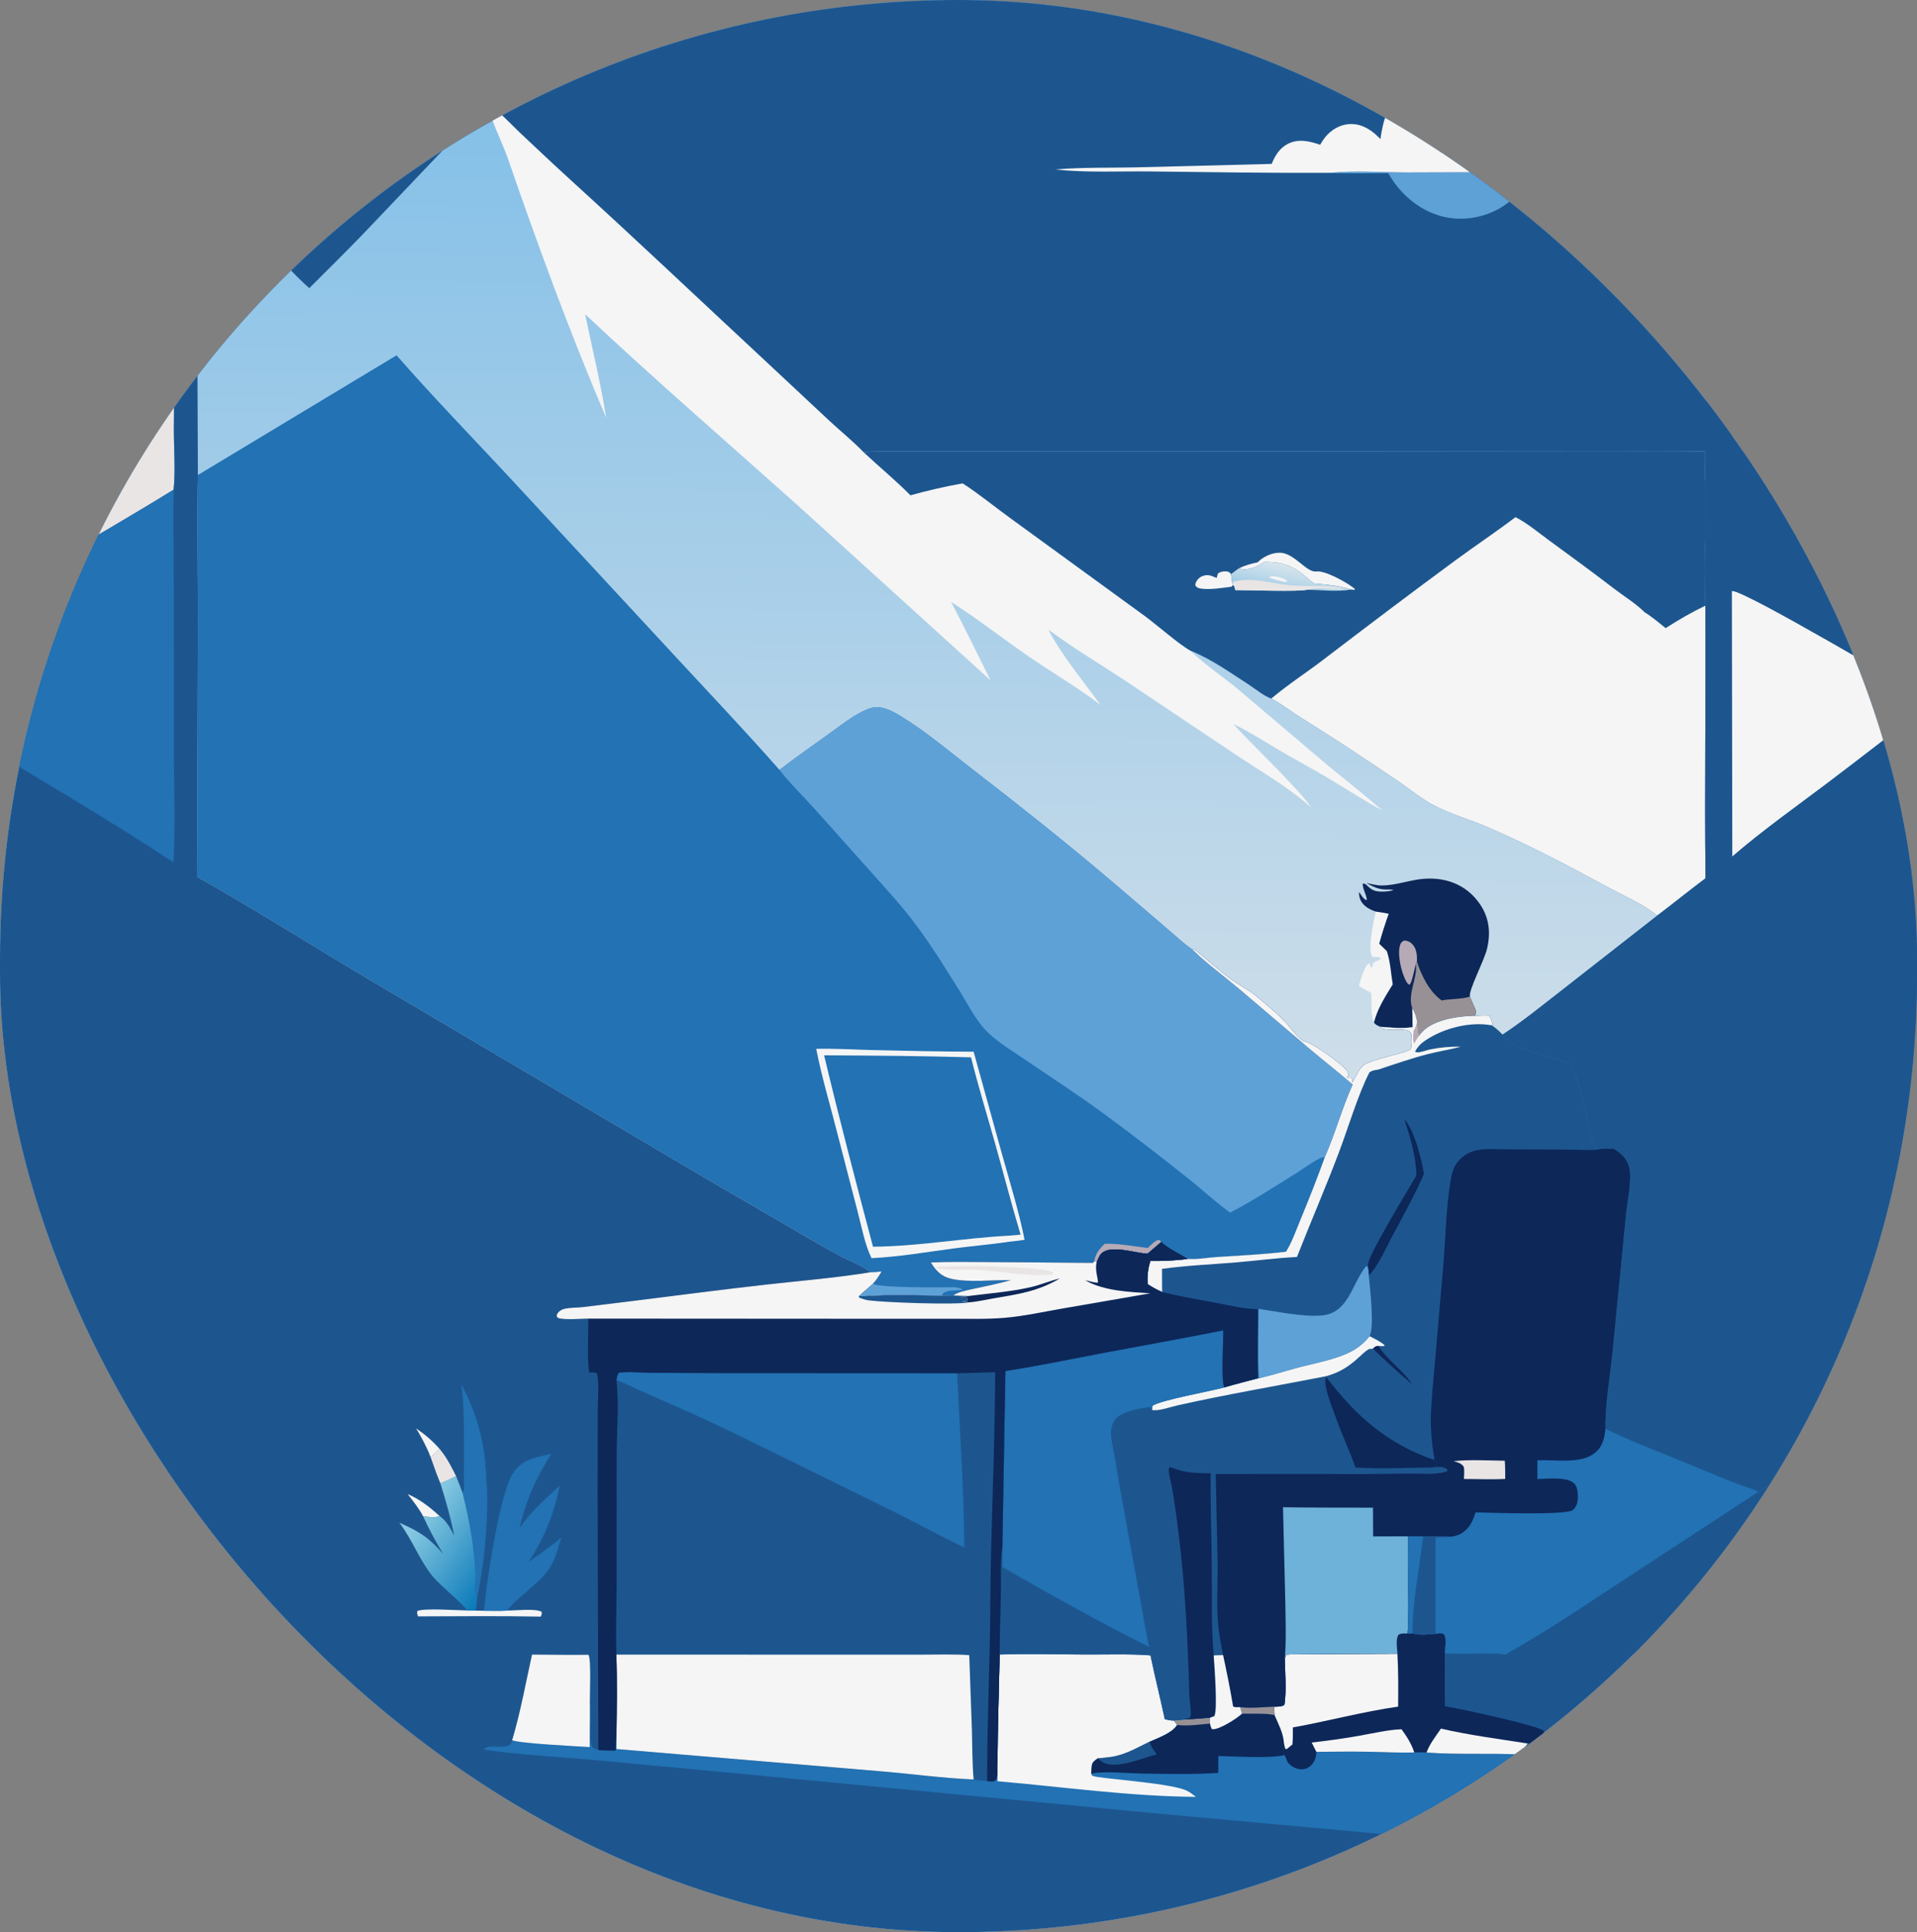
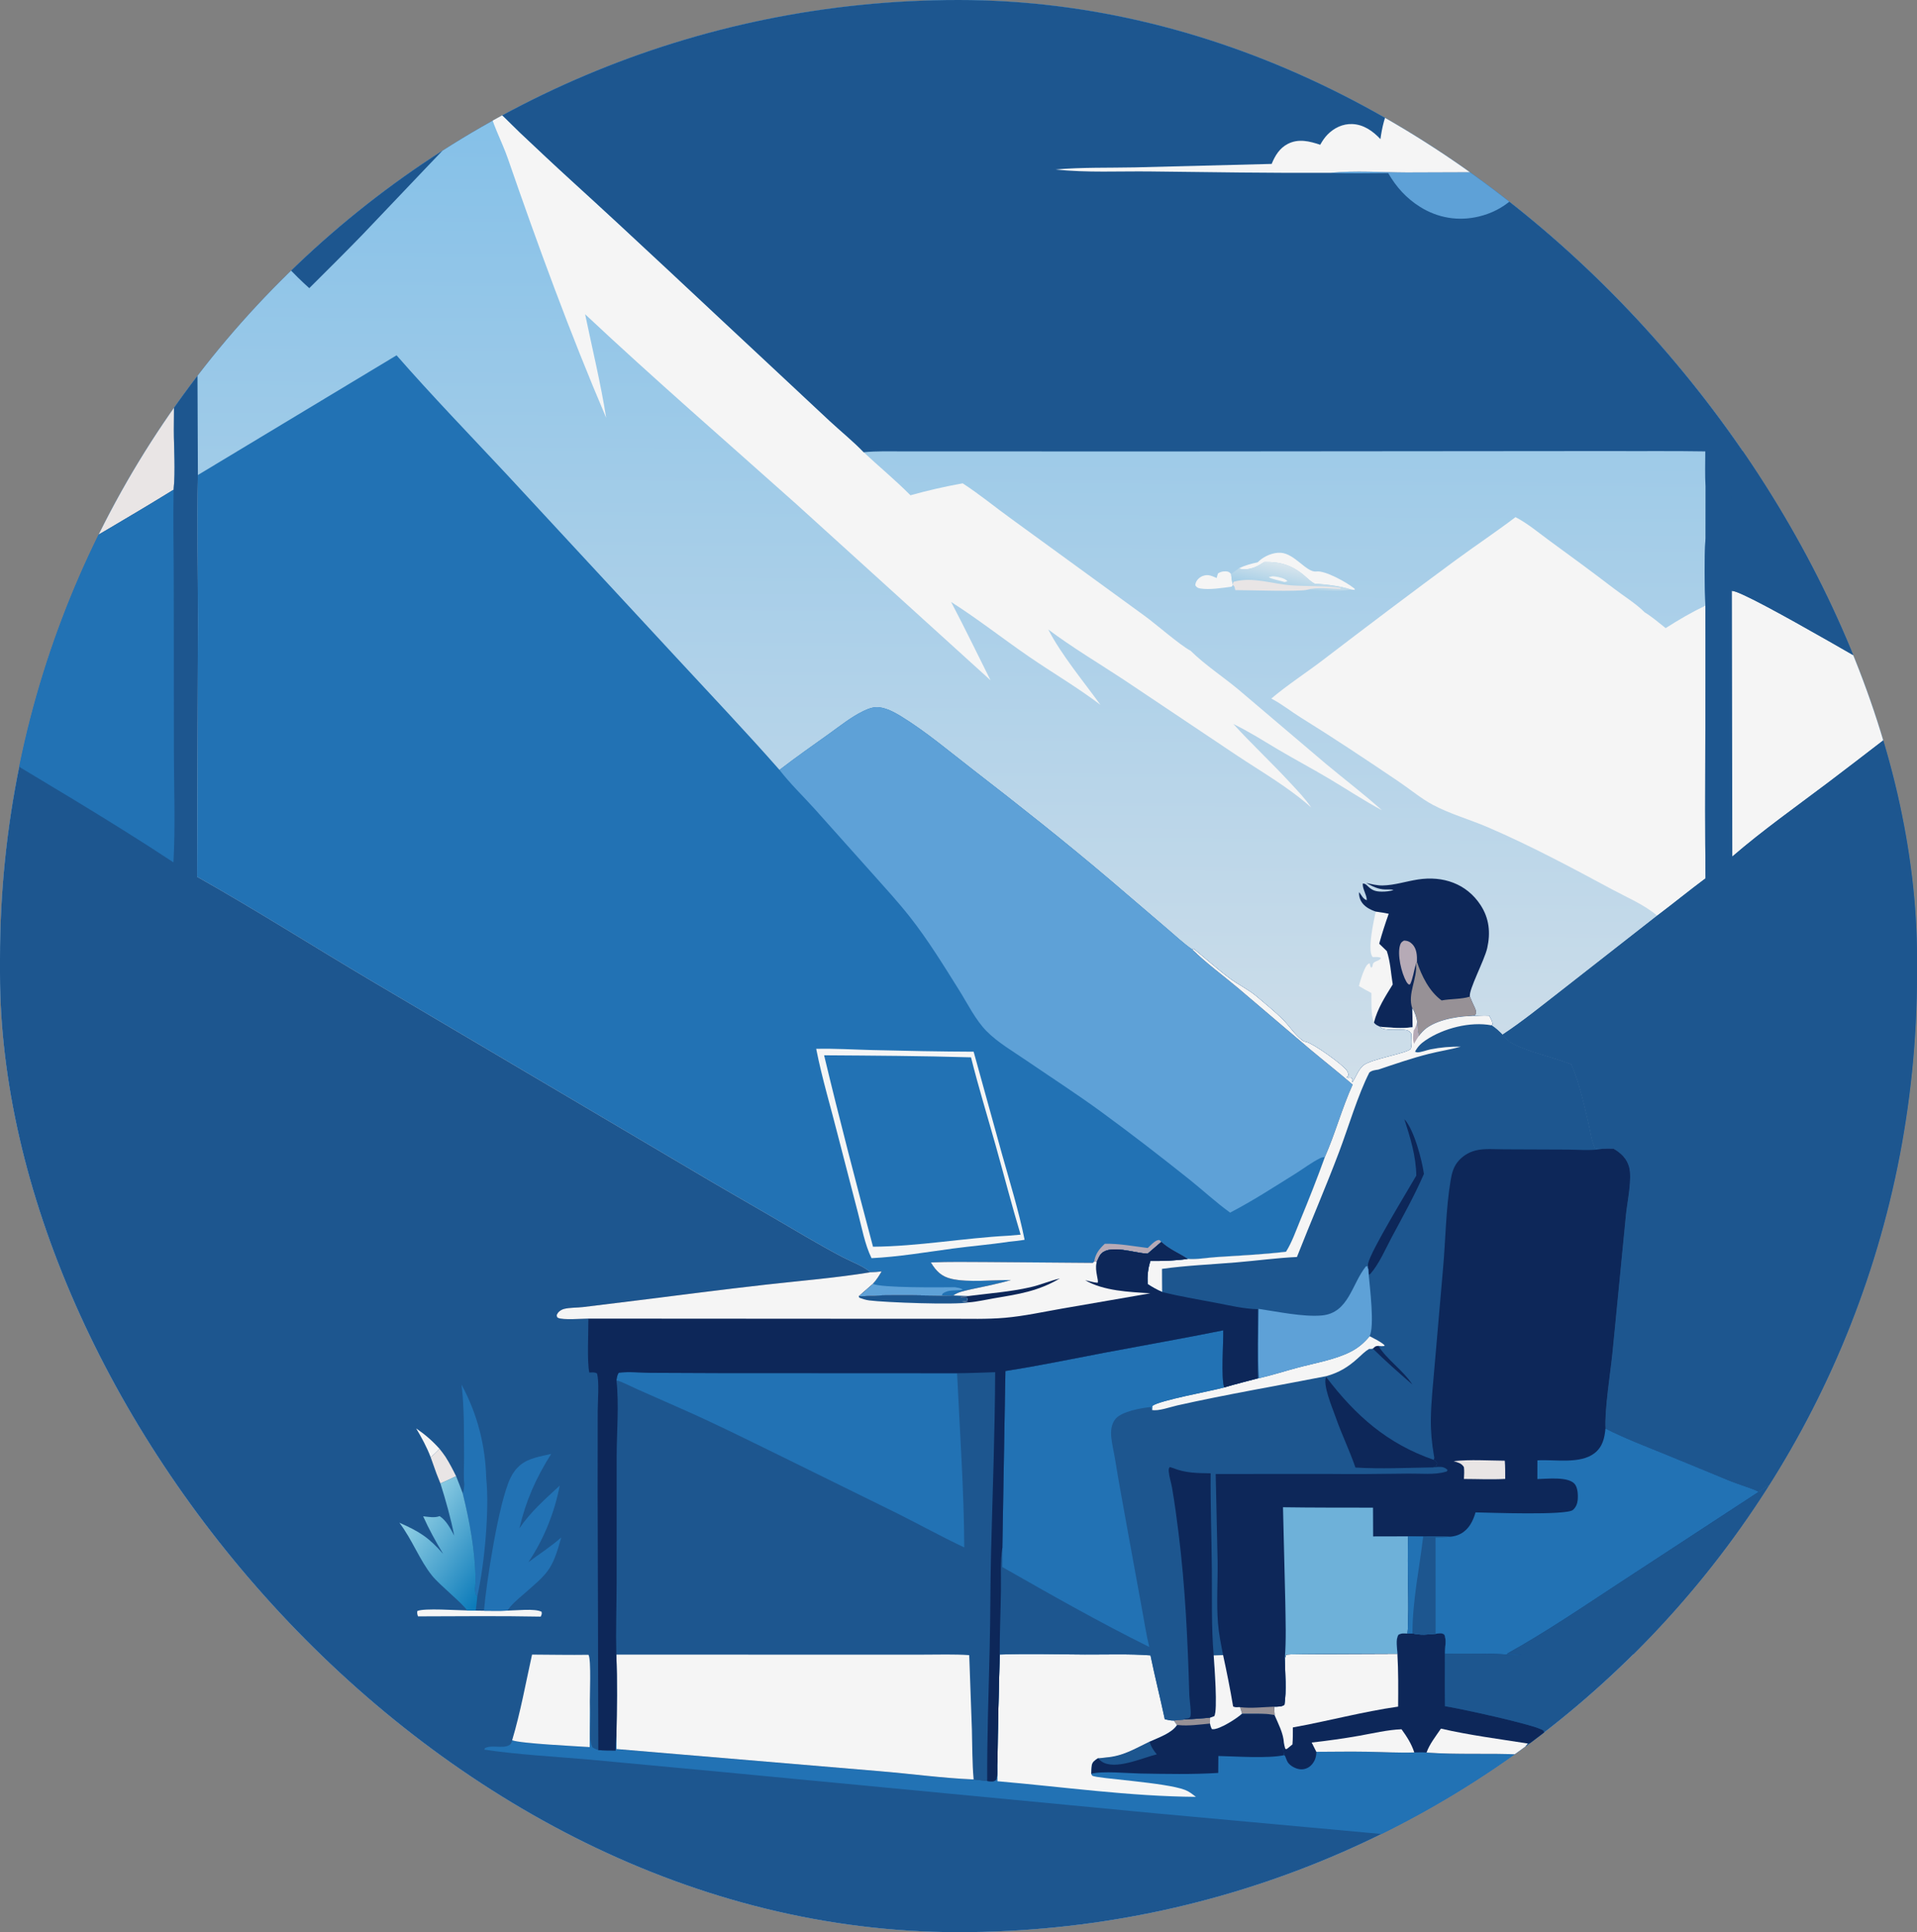
<svg xmlns="http://www.w3.org/2000/svg" width="390" height="393" viewBox="0 0 390 393" fill="none">
  <rect x="0" y="0" width="390" height="393" fill="#808080" stroke="none" />
  <g clip-path="url(#clip0_924_2937)">
    <rect width="390" height="393" rx="195" fill="#1D568F" />
    <path d="M-6 -7H-5.023H34.73H41.16H341.999H353.482H393.566H394V71.738V71.972V92.106V142.621V279.493V334.902V393H-6V336.405V149.746V124.27V103.372V92.023V71.599V-7Z" fill="url(#paint0_linear_924_2937)" />
    <path d="M279.884 185.413C280.769 185.543 281.655 185.659 282.529 185.861C281.814 187.851 281.155 189.907 280.593 191.946L282.144 193.448C282.879 195.672 282.972 197.935 283.345 200.232C281.815 202.702 280.247 205.126 279.524 207.976C278.836 206.284 279.048 203.811 278.995 201.981C278.136 201.539 277.303 201.042 276.465 200.56C276.757 199.389 277.141 198.155 277.652 197.061C277.876 196.581 278.127 196.098 278.643 195.924C278.714 196.302 278.755 196.505 278.949 196.845C279.405 196.586 279.161 196.12 279.438 195.853C279.913 195.395 280.55 195.495 280.979 194.861C280.484 194.565 279.855 194.674 279.282 194.666C279.242 194.62 279.195 194.578 279.161 194.526C278.195 193.017 279.481 187.28 279.884 185.413Z" fill="#F5F5F5" />
    <path d="M277.941 179.592C279.021 179.823 280.158 180.126 281.266 180.104C283.76 180.053 286.064 179.252 288.506 178.882C293.532 178.118 298.331 179.697 301.198 184.07C302.982 186.791 303.264 189.711 302.566 192.83C302.009 195.318 298.752 201.352 299.039 202.71C299.339 203.446 299.631 204.174 299.993 204.884C300.221 205.333 300.274 205.623 300.29 206.124L300.083 206.468L299.03 206.661C296.086 206.761 291.484 207.586 289.374 209.854C289.109 210.138 288.868 210.443 288.629 210.748L288.609 210.654C288.388 209.658 288.312 208.814 288.312 207.796C288.149 206.897 287.861 205.86 287.329 205.11L287.386 208.928C285.113 209.248 283.066 209.029 280.795 208.847C280.24 208.579 279.877 208.49 279.524 207.976C280.247 205.126 281.815 202.702 283.345 200.232C282.972 197.935 282.879 195.672 282.144 193.448L280.593 191.946C281.155 189.907 281.814 187.851 282.529 185.861C281.655 185.659 280.769 185.543 279.884 185.413C278.694 185.016 277.495 184.384 276.869 183.239C276.629 182.8 276.388 181.947 276.529 181.465C276.936 182.032 277.363 182.938 278.07 183.093C278.048 181.931 277.146 180.814 277.254 179.69C277.773 179.751 277.911 179.898 278.276 180.255C279.17 181.128 279.888 181.348 281.141 181.356C281.958 181.361 282.735 181.268 283.517 181.039C282.993 180.858 282.403 180.933 281.849 180.922C280.341 180.89 279.242 180.294 277.941 179.592Z" fill="#0D2759" />
    <path d="M288.059 196.055C287.657 197.353 287.459 199.027 286.874 200.216L286.568 200.236C286.397 200.061 286.247 199.906 286.124 199.692C285.116 197.938 284.206 194.132 284.852 192.181C285.011 191.702 285.203 191.56 285.625 191.317C286.328 191.317 286.863 191.549 287.347 192.061C288.243 193.009 288.303 194.389 288.268 195.622L288.059 196.055Z" fill="#B6AAB6" />
    <path d="M288.059 196.055L288.268 195.622C289.217 198.504 290.771 201.657 293.284 203.488C295.107 203.135 297.342 203.264 299.039 202.71C299.339 203.446 299.631 204.174 299.993 204.884C300.222 205.333 300.274 205.623 300.29 206.124L300.083 206.468L299.03 206.661C296.086 206.761 291.484 207.586 289.374 209.854C289.109 210.138 288.868 210.443 288.629 210.748L288.609 210.654C288.388 209.658 288.312 208.814 288.312 207.796C288.149 206.897 287.861 205.86 287.329 205.11C286.253 202.174 288.442 198.927 288.059 196.055Z" fill="#979196" />
    <path d="M99.318 21.235C101.63 22.623 103.782 25.095 105.743 26.944C109.219 30.22 112.69 33.498 116.222 36.714C129.267 48.589 142.075 60.717 154.991 72.732L168.773 85.613C171.059 87.736 173.548 89.734 175.706 91.982C178.838 94.916 182.213 97.689 185.223 100.737C188.717 99.764 192.283 98.945 195.854 98.31C199.288 100.532 202.463 103.172 205.785 105.56L232.861 125.263C235.288 127.025 239.961 131.151 242.216 132.361C245.167 135.26 248.83 137.652 252.019 140.311L269.758 155.373C273.542 158.532 277.486 161.528 281.161 164.815C277.54 162.868 274.041 160.554 270.506 158.448C267.055 156.391 263.508 154.511 260.053 152.468C257.027 150.678 254.101 148.792 250.925 147.266C254.677 151.394 258.798 155.209 262.579 159.323C264.032 160.903 265.559 162.456 266.759 164.241C262.098 160.097 256.744 157.052 251.575 153.611L228.651 138.27C223.542 134.903 218.158 131.707 213.266 128.04C215.886 133.142 220.484 138.662 223.88 143.368C219.251 139.843 214.207 136.9 209.413 133.61C204.074 129.946 198.963 125.913 193.498 122.439C196.269 127.689 198.855 133.061 201.516 138.369L162.109 102.628C147.707 89.757 133.129 77.139 119.04 63.917C120.487 70.909 122.209 77.934 123.322 84.979C115.946 67.707 109.452 49.986 103.319 32.237C102.072 28.628 99.984 24.982 99.318 21.235Z" fill="#F5F5F5" />
-     <path d="M175.706 91.982C178.382 91.719 181.113 91.811 183.799 91.81L196.181 91.812L236.198 91.823L327.375 91.746C333.888 91.788 340.416 91.699 346.927 91.813C346.927 94.177 346.837 96.587 346.978 98.945L346.967 109.503C346.739 114.017 346.808 118.673 346.947 123.192C347.069 141.68 346.785 160.174 346.981 178.661C343.657 181.135 340.449 183.764 337.134 186.254C334.641 184.07 330.937 182.504 328.001 180.923C319.681 176.444 311.407 172.009 302.715 168.271C299.057 166.698 295.02 165.57 291.516 163.708C289.128 162.44 286.907 160.563 284.659 159.043C278.011 154.548 271.378 150.127 264.558 145.898C262.582 144.672 260.705 143.141 258.637 142.09C257.12 141.57 255.515 140.207 254.144 139.316C250.355 136.851 246.415 134.041 242.216 132.361C239.961 131.151 235.288 127.025 232.861 125.263L205.785 105.56C202.463 103.172 199.288 100.532 195.854 98.31C192.283 98.945 188.717 99.764 185.223 100.737C182.213 97.689 178.838 94.916 175.706 91.982Z" fill="#1D568F" />
    <path d="M250.833 118.969L250.569 119.331C248.702 119.578 246.032 120.015 244.194 119.695C243.657 119.601 243.481 119.491 243.172 119.056C243.2 118.806 243.194 118.754 243.293 118.49C243.522 117.886 244.105 117.367 244.695 117.152C245.683 116.791 246.338 117.057 247.27 117.459L247.52 117.569C247.595 117.245 247.69 116.937 247.795 116.622C248.323 116.312 248.767 116.175 249.389 116.214C249.953 116.248 250.102 116.348 250.46 116.769C250.541 117.436 250.588 118.13 250.777 118.774L250.833 118.969Z" fill="#F5F5F5" />
    <path d="M255.823 114.38L255.606 114.473C255.894 114.405 256.019 114.218 256.24 114.024C257.355 113.048 259.081 112.332 260.583 112.435C263.449 112.633 265.814 116.507 267.807 116.238C269.575 116 273.866 118.409 275.264 119.494C275.636 119.784 275.555 119.619 275.606 119.995L274.87 119.905C272.425 119.143 270.005 118.891 267.463 118.714C266.638 118.278 266.009 117.621 265.298 117.026C262.807 114.943 260.425 114.247 257.227 114.305C256.584 114.721 255.934 115.111 255.219 115.393C254.309 115.753 252.957 115.987 252.036 115.601C253.264 114.998 254.492 114.671 255.823 114.38Z" fill="#F5F5F5" />
    <path d="M257.227 114.305C260.425 114.247 262.807 114.943 265.298 117.026C266.009 117.621 266.638 118.278 267.463 118.714C270.005 118.891 272.425 119.143 274.87 119.905C272.146 120.418 268.752 119.995 265.955 119.955C264.029 120.396 254.163 120.022 251.307 120.03C251.271 119.884 251.193 119.4 251.094 119.256C251.021 119.15 250.92 119.065 250.833 118.969L250.777 118.774C250.588 118.13 250.541 117.436 250.46 116.769C250.975 116.362 251.496 115.975 252.035 115.601C252.957 115.987 254.309 115.753 255.219 115.393C255.934 115.111 256.584 114.721 257.227 114.305Z" fill="url(#paint1_linear_924_2937)" />
    <path d="M258.854 117.218C259.116 117.221 259.13 117.216 259.435 117.257C260.154 117.355 261.484 117.638 261.925 118.226L261.336 118.386C260.764 118.161 258.391 117.728 258.131 117.377L258.854 117.218Z" fill="#F5F5F5" />
    <path d="M250.777 118.774L250.977 118.331C254.889 117.244 258.985 118.809 262.834 119.065C266.195 119.289 269.451 119.093 272.813 119.604L272.726 119.356L272.681 119.788C270.701 119.758 267.821 119.372 265.955 119.955C264.029 120.396 254.163 120.022 251.307 120.03C251.272 119.884 251.193 119.4 251.094 119.256C251.021 119.15 250.92 119.065 250.833 118.969L250.777 118.774Z" fill="#E9E5E5" />
    <path d="M258.637 142.09C261.923 139.302 265.664 136.897 269.099 134.274C278.058 127.434 287.082 120.6 296.162 113.924C300.184 110.967 304.341 108.205 308.319 105.185C310.761 106.439 313.048 108.38 315.264 109.997C319.655 113.199 324.014 116.395 328.329 119.701C330.345 121.246 332.814 122.758 334.595 124.539C336.104 125.473 337.478 126.658 338.87 127.758C341.499 126.074 344.127 124.536 346.947 123.192C347.069 141.68 346.785 160.174 346.981 178.661C343.657 181.135 340.449 183.764 337.134 186.254C334.641 184.07 330.937 182.504 328.001 180.923C319.681 176.444 311.407 172.009 302.715 168.271C299.057 166.698 295.02 165.57 291.516 163.708C289.128 162.44 286.907 160.563 284.659 159.043C278.011 154.548 271.378 150.127 264.558 145.898C262.582 144.672 260.705 143.141 258.637 142.09Z" fill="#F5F5F5" />
    <path d="M40.262 96.616L80.678 72.271C87.939 80.564 95.616 88.492 103.138 96.547L137.513 133.65C144.554 141.27 151.727 148.804 158.579 156.595C161.869 154.058 165.271 151.671 168.654 149.259C170.884 147.67 173.129 145.848 175.596 144.65C176.58 144.172 177.741 143.715 178.855 143.857C180.388 144.052 181.895 144.832 183.2 145.629C188.368 148.787 193.189 152.882 197.982 156.586C207.346 163.82 216.648 171.174 225.67 178.83L237.164 188.651C238.925 190.138 240.691 191.825 242.582 193.136C245.451 195.961 248.883 198.442 251.967 201.042L266.45 213.355C269.349 215.791 272.335 218.124 275.197 220.602C272.999 225.455 271.641 230.604 269.528 235.37C267.958 239.723 266.264 244.001 264.497 248.277C263.629 250.377 262.836 252.671 261.634 254.598C256.917 255.165 252.139 255.377 247.399 255.694C245.584 255.815 243.438 256.209 241.637 256.061C239.832 254.848 237.895 254.128 236.265 252.602L233.493 254.984L233.198 254.971C230.796 254.857 225.97 253.124 224.086 254.95C223.665 255.359 223.377 256.133 223.13 256.662L222.594 256.6L222.33 256.868L200.543 256.695C196.835 256.694 193.082 256.6 189.38 256.783C190.444 258.535 191.54 259.664 193.63 260.128C197.056 260.889 202.052 260.328 205.661 260.356C202.991 261.15 200.222 261.67 197.499 262.259C196.402 262.526 194.832 262.784 193.95 263.503L191.602 263.536C187.616 263.46 183.615 263.42 179.629 263.471C177.992 263.491 176.326 263.695 174.7 263.645L177.577 261.128C178.308 260.348 178.818 259.518 179.358 258.605C178.589 258.707 177.827 258.75 177.052 258.783C176.198 257.782 172.786 256.413 171.509 255.743C166.512 253.12 161.677 250.191 156.803 247.349C151.375 244.184 145.905 241.079 140.511 237.857L75.834 199.664C63.907 192.605 52.176 185.137 40.101 178.334L40.273 125.909C40.266 116.151 40.052 106.371 40.262 96.616Z" fill="#2272B4" />
    <path d="M233.502 253.838C234.032 253.352 234.932 252.32 235.671 252.215C235.964 252.173 236.075 252.415 236.265 252.602L233.493 254.984L233.198 254.971C230.796 254.857 225.97 253.124 224.086 254.95C223.665 255.359 223.377 256.133 223.13 256.662L222.594 256.6C222.871 255.014 223.606 254.057 224.762 252.985C227.651 252.9 230.635 253.494 233.502 253.838Z" fill="#B6AAB6" />
    <path d="M174.7 263.645L177.577 261.128C179.209 261.985 191.625 261.85 194.271 261.82C194.77 261.925 195.5 261.954 195.845 262.317C194.407 262.622 193.036 262.195 191.764 263.127L191.602 263.536C187.616 263.46 183.615 263.42 179.629 263.471C177.992 263.492 176.326 263.695 174.7 263.645Z" fill="#5EA1D7" />
    <path d="M166.051 213.33C169.852 213.244 173.712 213.487 177.515 213.58C184.369 213.748 191.225 213.886 198.081 213.914L203.828 234.675C205.44 240.43 207.264 246.307 208.449 252.164C207.402 252.352 206.346 252.452 205.29 252.564C201.476 253.141 197.607 253.448 193.78 253.962C188.344 254.693 182.787 255.644 177.307 255.907C175.936 253.104 175.33 249.674 174.535 246.655L170.56 231.318C169.065 225.354 167.23 219.352 166.051 213.33Z" fill="#F5F5F5" />
    <path d="M167.659 214.643C177.599 214.709 187.612 214.766 197.546 215.059C199.046 221.064 200.88 227.012 202.557 232.973C204.258 239.016 205.819 245.117 207.634 251.125L205.18 251.336C196.007 251.82 186.799 253.508 177.607 253.58C174.17 240.625 170.776 227.68 167.659 214.643Z" fill="#2272B4" />
    <path d="M158.579 156.595C161.869 154.058 165.271 151.671 168.653 149.259C170.884 147.67 173.128 145.848 175.596 144.65C176.58 144.172 177.741 143.715 178.855 143.857C180.388 144.052 181.895 144.832 183.2 145.629C188.368 148.787 193.189 152.882 197.982 156.586C207.346 163.82 216.648 171.174 225.67 178.83L237.164 188.651C238.925 190.138 240.691 191.825 242.582 193.136C245.451 195.961 248.883 198.442 251.967 201.042L266.45 213.355C269.349 215.791 272.335 218.124 275.197 220.602C272.999 225.455 271.641 230.604 269.528 235.37C269.166 235.339 268.887 235.417 268.561 235.578C266.831 236.431 265.175 237.708 263.525 238.736C259.202 241.43 254.772 244.307 250.257 246.643C247.382 244.575 244.714 242.086 241.939 239.871C236.093 235.208 230.121 230.593 224.085 226.18C219.078 222.52 213.836 219.137 208.714 215.64C206.06 213.827 203.03 212.061 200.757 209.782C198.475 207.496 196.825 204.103 195.101 201.355C191.918 196.28 188.791 191.173 185.079 186.459C182.696 183.432 180.067 180.588 177.51 177.707L165.746 164.547C163.369 161.916 160.746 159.399 158.579 156.595Z" fill="#5EA1D7" />
    <path d="M-6 -7H-5.023H34.73H41.16H341.999H353.482H393.566H394V71.738V71.972V92.106V142.621V279.493L393.84 279.551L393.781 279.785C392.094 280.256 383.529 286.458 381.298 287.946C373.515 293.139 365.704 298.387 357.824 303.424C356.253 302.644 353.672 301.923 351.918 301.197L338.71 295.761C334.639 294.113 330.544 292.547 326.622 290.562C326.417 286.668 327.589 279.455 328.03 275.24L330.779 247.1C331.041 244.437 332.086 239.763 331.421 237.349C330.948 235.628 329.755 234.519 328.256 233.65C327.459 233.611 326.683 233.639 325.887 233.68C325.375 233.681 324.978 233.659 324.477 233.529C323.767 232.025 323.512 229.952 323.123 228.313C322.194 224.398 321.265 220.179 319.667 216.483C316.161 215.095 310.507 213.863 307.487 212.127C306.81 211.738 306.215 211.016 305.678 210.454C309.787 207.748 313.63 204.609 317.516 201.598L337.134 186.254C340.449 183.764 343.657 181.135 346.981 178.661C346.785 160.174 347.069 141.68 346.947 123.192C346.808 118.673 346.739 114.017 346.967 109.503L346.978 98.945C346.837 96.587 346.927 94.177 346.927 91.813C340.416 91.699 333.888 91.788 327.375 91.746L236.198 91.823L196.181 91.812L183.799 91.81C181.113 91.811 178.382 91.719 175.706 91.982C173.548 89.734 171.059 87.736 168.773 85.613L154.991 72.732C142.075 60.717 129.267 48.589 116.222 36.714C112.69 33.498 109.219 30.22 105.743 26.944C103.782 25.095 101.63 22.623 99.318 21.235C98.407 21.642 76.276 45.122 73.669 47.806C70.132 51.449 66.516 55.028 62.919 58.612C59.776 55.807 56.957 52.637 53.962 49.675C49.416 54.173 44.554 58.447 40.12 63.043C39.947 55.264 40.102 47.453 40.128 39.672L40.224 -6.601C38.856 -6.582 37.5 -6.586 36.134 -6.651L35.493 -6.594C35.182 -6.174 35.137 -5.89 35.134 -5.364L35.268 40.905L35.226 58.147C35.218 61.289 35.035 64.58 35.286 67.706C35.612 74.227 35.377 80.846 35.372 87.377C35.369 91.368 35.725 95.666 35.315 99.619C26.42 105.104 17.365 110.33 8.335 115.59C4.607 117.761 -2.883 121.532 -5.832 124.287L-6 124.27V103.372V92.023V71.599V-7Z" fill="#1D568F" />
    <path d="M270.672 35.154C275.724 34.65 281.141 35.064 286.229 35.078L312.163 34.989C309.419 39.437 306.119 42.777 300.867 44.038C296.698 45.038 292.526 44.35 288.897 42.074C286.104 40.322 284.057 38.044 282.419 35.213C278.515 35.219 274.571 35.344 270.672 35.154Z" fill="#5EA1D7" />
    <path d="M280.84 28.295C281.503 23.465 282.977 19.541 286.963 16.473C290.266 13.93 294.623 12.685 298.764 13.274C302.961 13.872 307.083 16.315 309.621 19.711C312.736 23.876 313.147 28.174 312.403 33.172C319.521 33.362 326.621 33.786 333.734 34.116C337.92 34.309 342.164 34.272 346.329 34.739C342.674 35.361 338.415 34.984 334.712 34.989H312.163L286.229 35.078C281.141 35.064 275.724 34.65 270.672 35.154C258.461 35.209 246.257 35.019 234.047 34.874C227.692 34.798 221.066 35.16 214.758 34.471C220.087 34.007 225.564 34.157 230.919 34.046L258.709 33.34C259.405 31.654 260.32 30.128 261.998 29.267C264.178 28.147 266.404 28.716 268.591 29.444C269.028 28.663 269.492 27.958 270.127 27.321C271.447 25.997 273.178 25.172 275.069 25.23C277.399 25.301 279.304 26.658 280.84 28.295Z" fill="#F5F5F5" />
-     <path d="M347.264 -6.634C348.914 -6.616 350.562 -6.6 352.212 -6.62L352.208 62.962L352.224 64.872L352.241 72.15C352.497 78.667 352.121 85.216 352.323 91.742C352.491 101.215 352.318 110.704 352.342 120.179L352.425 174.224C350.796 175.742 348.887 177.101 347.161 178.523C346.941 172.484 347.104 166.383 347.111 160.336L347.139 128.318C347.147 122.082 347.306 115.725 346.967 109.503L346.978 98.945C347.234 96.028 347.08 92.951 347.095 90.012C347.125 84.089 347.151 78.132 346.916 72.214L346.955 71.327C346.802 68.726 347.342 65.611 346.784 63.111L346.781 62.516C347.332 60.819 346.859 49.65 346.858 47.238L346.929 13.528C346.924 6.927 346.758 0.304 346.88 -6.295L347.264 -6.634Z" fill="#1D568F" />
    <path d="M35.286 67.706C35.612 74.227 35.377 80.846 35.372 87.377C35.369 91.368 35.725 95.666 35.315 99.619C26.42 105.104 17.365 110.33 8.335 115.59C4.607 117.761 -2.883 121.532 -5.832 124.287L-6 124.27V103.372L-5.727 103.3C-1.432 99.307 3.336 95.827 7.609 91.797C14.512 86.123 21.183 80.062 27.901 74.163C30.357 72.007 32.728 69.74 35.286 67.706Z" fill="#E9E5E5" />
    <path d="M352.342 120.179C355.034 120.048 388.301 139.98 393.57 142.679C386.277 148.092 379.129 153.735 371.873 159.209C365.366 164.117 358.593 168.909 352.425 174.224L352.342 120.179Z" fill="#F5F5F5" />
    <path d="M393.793 91.796L393.84 92.054L393.758 126.038C393.754 131.131 393.41 137.724 393.828 142.655L393.774 144.011L393.57 142.679C388.301 139.98 355.034 120.048 352.342 120.179C352.318 110.704 352.491 101.215 352.323 91.742C366.139 91.806 379.978 91.946 393.793 91.796Z" fill="#1D568F" />
    <path d="M393.84 92.054L394 92.106V142.621V279.493L393.84 279.551L393.781 279.785C392.094 280.256 383.528 286.458 381.298 287.946C373.515 293.139 365.704 298.387 357.824 303.424C356.253 302.645 353.672 301.923 351.918 301.197L338.71 295.761C334.639 294.113 330.544 292.547 326.622 290.562C326.417 286.668 327.589 279.455 328.03 275.24L330.779 247.1C331.041 244.437 332.086 239.763 331.421 237.349C330.948 235.628 329.755 234.519 328.256 233.65C327.459 233.611 326.683 233.639 325.887 233.68C325.375 233.681 324.978 233.659 324.477 233.529C323.767 232.025 323.512 229.952 323.123 228.313C322.194 224.398 321.265 220.179 319.667 216.483C316.161 215.095 310.507 213.863 307.487 212.127C306.81 211.738 306.215 211.016 305.678 210.454C309.787 207.748 313.63 204.609 317.516 201.598L337.134 186.254C340.449 183.764 343.657 181.135 346.981 178.661C346.785 160.174 347.069 141.68 346.947 123.192C346.808 118.673 346.739 114.017 346.967 109.503C347.306 115.725 347.147 122.082 347.139 128.318L347.111 160.336C347.104 166.383 346.941 172.484 347.161 178.523C348.887 177.101 350.796 175.742 352.425 174.224C358.593 168.909 365.366 164.117 371.873 159.209C379.129 153.735 386.277 148.092 393.57 142.679L393.773 144.011L393.828 142.655C393.41 137.724 393.754 131.131 393.758 126.038L393.84 92.054Z" fill="#1D568F" />
    <path d="M36.134 -6.651C37.5 -6.586 38.856 -6.582 40.224 -6.601L40.128 39.672C40.102 47.453 39.947 55.264 40.12 63.043L40.262 96.616C40.052 106.371 40.266 116.151 40.273 125.909L40.101 178.334C52.176 185.137 63.907 192.605 75.834 199.664L140.511 237.857C145.905 241.079 151.375 244.184 156.803 247.349C161.677 250.191 166.512 253.12 171.509 255.743C172.786 256.413 176.198 257.782 177.052 258.783C177.827 258.75 178.589 258.707 179.358 258.605C178.818 259.518 178.308 260.348 177.577 261.128L174.7 263.645C176.326 263.695 177.992 263.491 179.629 263.471C183.615 263.42 187.616 263.46 191.602 263.536L193.95 263.503C194.832 262.784 196.402 262.526 197.499 262.259C200.222 261.67 202.991 261.15 205.661 260.356C202.052 260.328 197.055 260.889 193.63 260.128C191.54 259.664 190.444 258.535 189.38 256.783C193.082 256.6 196.835 256.694 200.543 256.695L222.33 256.868L222.594 256.6L223.13 256.662C223.377 256.133 223.665 255.359 224.086 254.95C225.97 253.124 230.796 254.857 233.198 254.971L233.493 254.984L236.265 252.602C237.895 254.128 239.832 254.848 241.637 256.061C243.437 256.209 245.584 255.815 247.399 255.694C252.139 255.377 256.917 255.165 261.634 254.598C262.836 252.671 263.629 250.377 264.497 248.277C266.264 244.001 267.958 239.723 269.528 235.37C271.641 230.604 272.999 225.455 275.197 220.602C272.335 218.124 269.349 215.791 266.45 213.355L251.967 201.042C248.883 198.442 245.451 195.961 242.582 193.136L242.85 192.984C245.297 194.964 247.643 197.089 250.157 198.974C251.924 200.299 253.93 201.215 255.64 202.659C257.452 204.191 259.499 205.841 261.145 207.521C262.408 208.81 263.493 210.522 264.937 211.599C265.227 211.815 265.472 211.878 265.814 211.956C267.2 212.271 273.194 216.525 274.023 217.777C274.194 218.034 274.275 218.305 274.346 218.601C274.149 219.023 274.29 218.85 273.928 219.127C274.556 219.415 274.56 218.912 275.116 219.414L275.172 219.729L275.012 219.898L275.152 220.126C275.894 219.007 276.28 217.693 277.295 216.761C278.783 215.393 286.495 214.234 287.011 213.314C287.297 212.804 287.145 210.908 287.133 210.254C286.835 209.814 286.673 209.652 286.141 209.522C284.822 209.202 281.706 209.814 280.802 208.892L280.795 208.846C283.066 209.029 285.113 209.248 287.386 208.928L287.329 205.11C287.861 205.86 288.149 206.897 288.312 207.796C288.312 208.814 288.387 209.658 288.609 210.654L288.629 210.748C288.868 210.443 289.109 210.138 289.374 209.854C291.484 207.586 296.086 206.761 299.03 206.661C300.335 206.662 301.665 206.495 302.963 206.586C303.226 207.115 303.679 207.796 303.62 208.389L303.429 208.546C304.295 209.095 304.961 209.732 305.678 210.454C306.215 211.016 306.81 211.738 307.487 212.127C310.507 213.863 316.161 215.095 319.667 216.483C321.265 220.179 322.194 224.398 323.123 228.313C323.512 229.952 323.767 232.025 324.477 233.529C324.978 233.659 325.375 233.681 325.887 233.68C326.683 233.639 327.459 233.611 328.256 233.65C329.755 234.519 330.948 235.628 331.421 237.349C332.086 239.763 331.041 244.437 330.779 247.1L328.03 275.24C327.589 279.455 326.417 286.668 326.622 290.562C330.544 292.547 334.639 294.113 338.71 295.761L351.918 301.197C353.672 301.923 356.253 302.644 357.824 303.424C365.704 298.387 373.515 293.139 381.298 287.946C383.529 286.458 392.094 280.256 393.781 279.785L393.84 279.551L394 279.493V334.902V393H-6V336.405V149.746V124.27L-5.832 124.287C-2.883 121.532 4.607 117.761 8.335 115.59C17.365 110.33 26.42 105.104 35.315 99.619C35.725 95.666 35.369 91.368 35.372 87.377C35.377 80.846 35.612 74.227 35.286 67.706C35.035 64.58 35.218 61.289 35.226 58.147L35.268 40.905L35.134 -5.364C35.137 -5.89 35.182 -6.174 35.493 -6.594L36.134 -6.651Z" fill="#1D568F" />
    <path d="M393.84 279.551L394 279.493V334.902L393.793 334.972C393.781 335.45 393.84 335.939 393.547 336.342C391.266 336.787 388.387 336.45 386.035 336.447L371.382 336.48L309.648 336.521C308.623 336.415 307.557 336.431 306.525 336.4C314.511 331.98 322.114 326.782 329.747 321.786L357.824 303.424C365.704 298.387 373.515 293.139 381.298 287.946C383.529 286.458 392.094 280.256 393.781 279.785L393.84 279.551Z" fill="#1D568F" />
    <path d="M292.063 332.309C292.76 332.24 293.186 332.071 293.802 332.428C294.37 333.502 293.923 335.135 293.961 336.343C293.964 339.905 293.928 343.471 293.975 347.033C296.57 347.416 312.627 350.869 313.994 351.996C314.522 352.859 314.538 353.83 314.482 354.816C314.969 355.428 315.249 356.007 315.553 356.725C324.985 356.643 334.264 357.402 343.666 358.062L371.156 359.829C377.137 360.205 384.375 361.038 390.223 360.855C386.219 362.273 381.799 363.05 377.671 364.068L348.538 370.978C343.067 372.285 337.634 373.745 332.172 375.085C329.39 375.768 326.297 376.764 323.454 376.889C321.298 376.983 318.989 376.448 316.826 376.282C309.487 375.721 302.156 374.984 294.828 374.287L235.28 368.846L146.812 360.408L119.664 357.873C112.655 357.277 105.478 356.904 98.523 355.869L98.679 355.551C100.137 354.852 102.136 355.687 103.502 355.013C103.999 354.768 104.038 354.443 104.193 353.963C106.021 354.642 117.17 355.165 119.969 355.353L120.01 346.996C120.02 347.061 120.032 347.125 120.041 347.19C120.387 349.471 119.561 353.545 120.53 355.396C120.937 355.682 121.263 355.811 121.728 355.963C122.901 356.047 124.08 356.036 125.255 356.044C125.245 355.028 125.291 354.064 125.405 353.054L125.423 355.75L178.878 360.249C185.253 360.771 191.698 361.671 198.08 361.935L200.835 362.243C200.916 362.257 200.996 362.272 201.077 362.284C201.694 362.369 202.111 362.425 202.623 362.047C203.058 361.082 202.786 359.652 202.904 358.571L202.932 358.328C202.986 351.065 203.216 343.791 203.381 336.528C209.129 336.327 214.924 336.501 220.676 336.528C225.109 336.549 229.638 336.369 234.057 336.7C234.952 341.052 236.045 345.354 236.968 349.695C237.559 349.809 238.216 349.994 238.819 349.961C239.611 349.806 240.411 349.879 241.211 349.695C242.868 349.678 244.529 349.503 246.18 349.374L246.162 350.569C246.253 350.975 246.346 351.303 246.536 351.674C246.591 351.686 246.644 351.706 246.7 351.711C248.064 351.825 251.72 349.471 252.686 348.548C254.814 348.589 257.208 348.412 259.294 348.826L259.238 347.135C259.925 347.122 260.751 347.172 261.308 346.746C261.756 343.776 261.436 340.392 261.386 337.372L261.631 336.544C262.019 336.389 282.309 336.382 284.291 336.354C284.259 335.119 283.876 333.635 284.481 332.518C285.143 332.136 285.608 332.248 286.363 332.261L287.355 332.223C288.952 332.627 290.448 332.465 292.063 332.309Z" fill="#2272B4" />
    <path d="M310.812 354.624C311.954 354.577 313.412 354.363 314.482 354.816C314.969 355.428 315.249 356.007 315.553 356.725C315.487 357.758 315.285 358.624 314.507 359.364C313.952 359.891 313.2 360.187 312.434 360.158C311.657 360.128 310.91 359.807 310.379 359.232C309.745 358.544 309.452 357.775 309.343 356.863C309.754 356.019 310.214 355.346 310.812 354.624Z" fill="#1D568F" />
    <path d="M252.686 348.548C254.814 348.589 257.208 348.412 259.294 348.826C260.045 350.572 261.092 352.528 261.197 354.445C261.163 355.243 261.003 356.242 261.284 356.995C257.936 357.709 251.479 357.236 247.864 357.163L247.838 360.609C242.638 360.936 237.225 360.815 232.015 360.73C229.47 360.687 224.259 360.173 221.996 360.78C222.012 360.202 222.004 359.586 222.113 359.017C222.254 358.289 222.81 357.982 223.377 357.6C223.861 357.641 224.458 357.506 224.954 357.468C228.479 357.196 230.765 355.732 233.881 354.234C235.586 353.466 238.407 352.499 239.438 350.871C239.207 350.587 239.019 350.268 238.819 349.961C239.611 349.806 240.411 349.879 241.211 349.695C242.868 349.678 244.529 349.503 246.18 349.374L246.162 350.569C246.253 350.975 246.346 351.303 246.536 351.674C246.591 351.686 246.644 351.706 246.7 351.711C248.064 351.825 251.72 349.471 252.686 348.548Z" fill="#0D2759" />
    <path d="M241.211 349.695C242.868 349.678 244.529 349.503 246.18 349.374L246.162 350.569C244.03 350.766 241.836 351.091 239.703 350.878C239.615 350.869 239.527 350.873 239.438 350.872C239.207 350.587 239.019 350.268 238.819 349.961C239.61 349.806 240.411 349.879 241.211 349.695Z" fill="#979196" />
    <path d="M233.881 354.234C234.139 355.252 234.687 356.027 235.343 356.83C232.509 357.496 226.804 360.164 224.1 358.27C223.818 358.072 223.605 357.855 223.377 357.6C223.861 357.641 224.458 357.506 224.954 357.468C228.479 357.196 230.765 355.732 233.881 354.234Z" fill="#1D568F" />
    <path d="M203.381 336.528C209.129 336.327 214.924 336.501 220.676 336.528C225.109 336.549 229.638 336.369 234.057 336.7C234.952 341.052 236.045 345.354 236.968 349.695C237.559 349.809 238.216 349.994 238.819 349.961C239.019 350.268 239.207 350.587 239.438 350.871C238.407 352.499 235.586 353.466 233.881 354.234C230.765 355.732 228.479 357.196 224.954 357.467C224.458 357.506 223.861 357.641 223.377 357.6C222.81 357.982 222.254 358.289 222.113 359.017C222.004 359.586 222.012 360.201 221.996 360.78C222.08 360.917 222.108 361.112 222.248 361.191C223.263 361.771 237.109 362.534 241.095 364.068C241.919 364.385 242.605 364.94 243.296 365.476C229.851 365.382 216.322 363.453 202.93 362.299L202.932 358.328C202.986 351.065 203.216 343.791 203.381 336.528Z" fill="#F5F5F5" />
    <path d="M292.063 332.309C292.76 332.24 293.186 332.071 293.802 332.428C294.37 333.502 293.923 335.135 293.961 336.343C293.964 339.905 293.928 343.471 293.975 347.033C296.57 347.416 312.627 350.869 313.994 351.996C314.522 352.859 314.538 353.83 314.482 354.816C313.413 354.363 311.954 354.577 310.812 354.624C310.214 355.346 309.754 356.019 309.343 356.863C302.98 356.551 296.57 356.931 290.22 356.464C289.399 356.38 288.552 356.432 287.726 356.44C284.621 356.552 281.506 356.354 278.401 356.302C274.87 356.243 271.331 356.295 267.799 356.313C267.817 357.354 267.463 358.343 266.707 359.086C266.175 359.609 265.431 359.904 264.684 359.878C263.796 359.849 262.759 359.334 262.17 358.678C261.851 358.323 261.709 357.848 261.543 357.413C261.435 357.133 261.491 357.242 261.284 356.995C261.003 356.242 261.163 355.243 261.197 354.445C261.092 352.528 260.045 350.572 259.294 348.826L259.238 347.135C259.925 347.122 260.751 347.172 261.308 346.746C261.756 343.776 261.436 340.392 261.386 337.372L261.631 336.544C262.019 336.389 282.309 336.382 284.291 336.354C284.259 335.119 283.876 333.635 284.481 332.518C285.143 332.136 285.608 332.248 286.363 332.261L287.355 332.223C288.952 332.627 290.448 332.465 292.063 332.309Z" fill="#0D2759" />
    <path d="M266.85 354.427C270.073 354.065 273.267 353.624 276.461 353.061C279.305 352.559 282.249 351.841 285.132 351.727C286.226 353.248 287.141 354.648 287.726 356.44C284.621 356.552 281.506 356.354 278.401 356.302C274.869 356.243 271.331 356.295 267.799 356.313L266.85 354.427Z" fill="#F5F5F5" />
    <path d="M293.15 351.597C298.974 352.934 304.914 353.704 310.812 354.624C310.214 355.346 309.754 356.019 309.343 356.863C302.98 356.551 296.57 356.931 290.22 356.464C290.826 354.734 292.127 353.11 293.15 351.597Z" fill="#F5F5F5" />
    <path d="M261.386 337.372L261.631 336.545C262.019 336.389 282.309 336.382 284.291 336.354C284.498 339.917 284.471 343.553 284.441 347.123C277.25 348.143 270.18 350.07 263.025 351.354C263.021 352.507 263.041 353.664 262.939 354.814L261.759 355.764L261.475 355.703C261.358 355.283 261.268 354.875 261.197 354.445C261.092 352.528 260.045 350.572 259.294 348.826L259.238 347.135C259.925 347.122 260.751 347.172 261.308 346.746C261.756 343.776 261.436 340.392 261.386 337.372Z" fill="#F5F5F5" />
    <path d="M242.582 193.136L242.85 192.984C245.297 194.964 247.643 197.089 250.157 198.974C251.924 200.299 253.93 201.215 255.64 202.659C257.452 204.191 259.499 205.841 261.145 207.521C262.408 208.81 263.493 210.522 264.937 211.599C265.227 211.815 265.472 211.878 265.814 211.956C267.2 212.271 273.194 216.525 274.023 217.777C274.194 218.034 274.275 218.305 274.346 218.601C274.149 219.023 274.29 218.85 273.928 219.127C274.556 219.415 274.56 218.913 275.116 219.414L275.172 219.729L275.012 219.898L275.152 220.126C275.894 219.007 276.28 217.693 277.295 216.761C278.783 215.393 286.495 214.234 287.011 213.314C287.297 212.804 287.144 210.908 287.133 210.254C286.835 209.814 286.673 209.652 286.141 209.522C284.822 209.202 281.706 209.814 280.802 208.892L280.795 208.847C283.066 209.029 285.113 209.248 287.386 208.928L287.329 205.11C287.861 205.86 288.149 206.897 288.312 207.796C288.312 208.814 288.387 209.658 288.609 210.654L288.628 210.748C288.868 210.443 289.109 210.138 289.374 209.854C291.484 207.586 296.086 206.761 299.03 206.661C300.335 206.662 301.665 206.495 302.963 206.586C303.226 207.115 303.679 207.796 303.619 208.389L303.428 208.547C304.295 209.095 304.961 209.732 305.678 210.454C306.215 211.016 306.81 211.738 307.487 212.127C310.507 213.863 316.161 215.095 319.667 216.483C321.265 220.179 322.194 224.398 323.123 228.313C323.512 229.952 323.767 232.025 324.477 233.529C324.978 233.659 325.375 233.681 325.887 233.681C326.683 233.639 327.459 233.611 328.256 233.65C329.755 234.519 330.948 235.628 331.421 237.349C332.086 239.763 331.041 244.437 330.779 247.1L328.03 275.24C327.589 279.455 326.417 286.668 326.622 290.562C330.544 292.547 334.639 294.113 338.71 295.761L351.918 301.197C353.672 301.923 356.253 302.645 357.824 303.424L329.747 321.786C322.114 326.782 314.511 331.98 306.525 336.4C307.557 336.431 308.623 336.415 309.648 336.521C307.764 336.7 305.779 336.429 303.882 336.387C300.578 336.314 297.266 336.347 293.961 336.343C293.923 335.136 294.369 333.502 293.802 332.429C293.186 332.071 292.76 332.24 292.063 332.309C290.448 332.465 288.952 332.627 287.355 332.223L286.363 332.261C285.608 332.248 285.143 332.136 284.48 332.518C283.876 333.635 284.259 335.119 284.291 336.354C282.309 336.382 262.019 336.389 261.631 336.545L261.386 337.372C261.436 340.392 261.756 343.776 261.308 346.747C260.751 347.172 259.925 347.122 259.238 347.135L259.294 348.826C257.208 348.413 254.814 348.589 252.686 348.548C251.719 349.471 248.064 351.825 246.7 351.711C246.644 351.706 246.591 351.686 246.536 351.674C246.346 351.303 246.253 350.975 246.162 350.569L246.18 349.374C244.529 349.503 242.868 349.678 241.211 349.695C240.411 349.879 239.611 349.806 238.819 349.961C238.216 349.994 237.559 349.809 236.968 349.695C236.045 345.354 234.952 341.052 234.057 336.7C229.638 336.37 225.109 336.549 220.676 336.529C214.924 336.501 209.128 336.327 203.381 336.529C203.216 343.791 202.986 351.065 202.932 358.328L202.904 358.571C202.786 359.652 203.058 361.082 202.623 362.047C202.111 362.425 201.694 362.37 201.077 362.284C200.996 362.272 200.916 362.257 200.835 362.243L198.08 361.936C191.698 361.671 185.253 360.772 178.878 360.249L125.423 355.75L125.405 353.054C125.291 354.064 125.245 355.028 125.255 356.045C124.08 356.036 122.901 356.047 121.728 355.963L121.584 303.407L121.601 286.964C121.602 285.071 121.949 281.03 121.454 279.354C120.936 279.047 120.489 279.161 119.894 279.176C119.398 277.056 119.727 270.679 119.705 268.202C118.425 268.211 114.513 268.535 113.525 268.05C113.265 267.922 113.312 267.749 113.257 267.494C113.351 267.3 113.428 267.115 113.571 266.946C113.843 266.625 114.343 266.333 114.746 266.233C115.94 265.936 117.391 266.002 118.634 265.854L129.434 264.527C138.249 263.435 147.058 262.275 155.886 261.286C162.914 260.498 170.074 259.92 177.052 258.783C177.827 258.75 178.589 258.707 179.358 258.605C178.818 259.518 178.308 260.348 177.577 261.128L174.7 263.645C176.326 263.695 177.992 263.491 179.629 263.471C183.615 263.42 187.616 263.46 191.602 263.536L193.95 263.503C194.832 262.784 196.402 262.526 197.499 262.259C200.222 261.67 202.991 261.15 205.661 260.356C202.052 260.329 197.055 260.889 193.63 260.129C191.54 259.664 190.444 258.535 189.38 256.783C193.082 256.6 196.835 256.694 200.543 256.695L222.33 256.868L222.594 256.6L223.13 256.662C223.377 256.133 223.665 255.359 224.086 254.95C225.97 253.124 230.796 254.857 233.198 254.971L233.493 254.984L236.265 252.602C237.894 254.128 239.832 254.848 241.637 256.061C243.437 256.209 245.584 255.815 247.399 255.694C252.139 255.377 256.917 255.165 261.634 254.598C262.836 252.671 263.629 250.377 264.497 248.277C266.264 244.001 267.958 239.723 269.528 235.37C271.641 230.604 272.999 225.455 275.197 220.602C272.335 218.124 269.349 215.791 266.45 213.355L251.967 201.042C248.883 198.442 245.451 195.961 242.582 193.136Z" fill="#1D568F" />
    <path d="M279.295 274.304C279.753 273.889 279.775 273.769 280.415 273.746C282.247 276.654 285.403 278.654 287.343 281.611C284.59 279.242 281.888 276.849 279.295 274.304Z" fill="#0D2759" />
    <path d="M285.705 227.636C287.664 229.709 289.298 235.957 289.687 238.773C287.766 243.204 285.418 247.381 283.145 251.633C281.836 254.083 280.581 257.081 278.745 259.157L278.447 259.216L278.381 258.173C278.336 257.779 278.251 257.334 278.34 256.943C278.925 254.363 286.241 242.397 288.133 239.119C288.089 235.152 286.906 231.376 285.705 227.636Z" fill="#0D2759" />
    <path d="M278.641 271.775C279.669 272.316 280.736 272.807 281.629 273.559L281.658 273.779C281.209 273.83 280.861 273.82 280.415 273.746C279.775 273.769 279.753 273.889 279.294 274.304C279.185 274.325 279.076 274.354 278.965 274.367C278.884 274.376 278.622 274.368 278.531 274.366C277.679 274.882 276.986 275.591 276.251 276.257C274.249 278.071 272.462 279.155 269.858 279.901C259.735 281.887 249.577 283.603 239.505 285.86C238.19 286.154 235.589 287.087 234.373 286.782C234.371 286.503 234.409 286.237 234.442 285.961C235.925 284.808 246.327 282.966 249.046 282.207C251.311 281.523 253.63 280.962 255.917 280.351L256.106 280.335C258.751 279.729 261.371 278.885 263.995 278.183C267.46 277.256 271.537 276.577 274.734 274.963C276.328 274.158 277.503 273.144 278.641 271.775Z" fill="#F5F5F5" />
    <path d="M269.787 280.066C275.773 287.937 282.238 293.661 291.67 296.923C292.1 297.159 292.152 297.193 292.39 297.62L292.221 298.154L291.55 298.465C286.312 298.546 280.983 298.805 275.756 298.496C274.555 294.997 272.91 291.643 271.69 288.139C271.098 286.439 269.037 281.613 269.787 280.066Z" fill="#0D2759" />
    <path d="M242.582 193.136L242.85 192.984C245.297 194.964 247.643 197.089 250.157 198.974C251.924 200.299 253.931 201.215 255.64 202.659C257.452 204.191 259.499 205.841 261.145 207.521C262.408 208.81 263.493 210.522 264.937 211.599C265.227 211.815 265.472 211.878 265.814 211.956C267.2 212.271 273.194 216.525 274.023 217.777C274.194 218.034 274.275 218.305 274.346 218.601C274.149 219.023 274.29 218.85 273.928 219.127C274.556 219.415 274.56 218.913 275.116 219.414L275.172 219.729L275.012 219.898L275.152 220.126C275.894 219.007 276.281 217.693 277.295 216.761C278.783 215.393 286.495 214.234 287.011 213.314C287.297 212.804 287.145 210.908 287.133 210.254C286.835 209.814 286.673 209.652 286.141 209.522C284.822 209.202 281.706 209.814 280.802 208.892L280.795 208.847C283.066 209.029 285.113 209.248 287.386 208.928L287.329 205.11C287.861 205.86 288.149 206.897 288.312 207.796C288.312 208.814 288.388 209.658 288.609 210.654L288.629 210.748C288.868 210.443 289.109 210.138 289.374 209.854C291.484 207.586 296.086 206.761 299.03 206.661C300.335 206.662 301.665 206.495 302.963 206.586C303.226 207.115 303.679 207.796 303.62 208.389L303.429 208.547C299.109 207.735 293.649 209.14 290.026 211.593C289.042 212.259 288.436 212.869 287.872 213.912C288.023 213.955 288.168 214.037 288.325 214.043C289.07 214.069 290.262 213.584 291.051 213.43C293.07 213.037 295.115 212.84 297.172 212.901C295.009 213.486 292.794 213.819 290.624 214.37C287.173 215.247 283.782 216.425 280.407 217.554C279.722 217.661 279.147 217.7 278.59 218.141C276.291 222.6 274.296 229.355 272.426 234.305C269.711 241.492 266.659 248.528 263.85 255.668C259.752 255.857 255.586 256.429 251.486 256.769C246.495 257.184 241.358 257.393 236.402 258.085C236.409 259.659 236.402 261.233 236.428 262.806C235.366 262.342 234.436 261.823 233.471 261.182C233.4 259.492 233.52 258.093 234.043 256.471C236.621 256.5 239.082 256.425 241.637 256.061C243.438 256.209 245.584 255.815 247.399 255.694C252.14 255.377 256.917 255.165 261.634 254.598C262.836 252.671 263.629 250.377 264.497 248.277C266.264 244.001 267.958 239.723 269.528 235.37C271.641 230.604 272.999 225.455 275.197 220.602C272.335 218.124 269.349 215.791 266.45 213.355L251.967 201.042C248.883 198.442 245.451 195.961 242.582 193.136Z" fill="#F5F5F5" />
    <path d="M288.312 207.796C288.312 208.814 288.388 209.658 288.609 210.654L288.629 210.748C288.308 211.256 287.95 211.763 287.695 212.305C287.35 211.434 287.508 210.483 287.608 209.577C288.027 209.037 288.141 208.448 288.312 207.796Z" fill="#B6AAB6" />
    <path d="M256.043 266.219C259.816 266.773 265.148 267.904 268.91 267.562C274.42 267.061 275.01 261.094 277.912 257.549L278.391 257.725L278.073 257.452L278.381 258.173L278.447 259.216C278.694 261.882 279.664 269.776 278.641 271.775C277.504 273.144 276.329 274.158 274.734 274.963C271.537 276.577 267.46 277.256 263.995 278.183C261.371 278.885 258.751 279.729 256.106 280.335C255.858 275.667 256.02 270.896 256.043 266.219Z" fill="#5EA1D7" />
    <path d="M241.211 349.695L240.877 349.567C241.059 349.564 241.401 349.565 241.571 349.531C241.798 349.487 242.08 349.399 242.169 349.167C242.425 348.493 241.987 345.72 241.959 344.759C241.638 333.702 241.132 322.751 239.761 311.757C239.383 308.725 238.971 305.668 238.455 302.657C238.268 301.565 237.878 300.448 237.785 299.355C237.747 298.914 237.738 298.783 237.962 298.392L238.678 298.607C241.162 299.628 243.645 299.626 246.294 299.666C246.242 306.162 246.484 312.654 246.541 319.148C246.593 324.962 246.416 330.911 246.916 336.7C247.038 338.552 247.787 347.962 247.031 349.068C246.752 349.171 246.467 349.295 246.18 349.374C244.529 349.503 242.868 349.678 241.211 349.695Z" fill="#0D2759" />
    <path d="M204.545 278.859C211.337 277.816 218.088 276.389 224.84 275.113C232.849 273.599 240.87 272.2 248.861 270.585C248.915 273.291 248.387 279.96 249.046 282.207C246.327 282.966 235.925 284.808 234.442 285.961C234.409 286.237 234.371 286.503 234.373 286.782L234.103 286.199C232.186 286.348 228.219 287.111 226.989 288.546C226.045 289.648 225.946 291.076 226.093 292.461C226.247 293.911 226.617 295.323 226.846 296.761C227.596 301.488 228.496 306.174 229.333 310.883L232.293 327.111C232.786 329.725 233.184 332.399 233.802 334.986C223.673 329.978 213.737 324.328 203.918 318.736C203.922 317.416 203.959 316.088 203.924 314.77L204.545 278.859Z" fill="#2272B4" />
    <path d="M325.887 233.68C326.683 233.639 327.459 233.611 328.256 233.65C329.755 234.519 330.948 235.628 331.422 237.349C332.086 239.763 331.041 244.437 330.779 247.1L328.03 275.24C327.589 279.455 326.417 286.668 326.622 290.562C330.544 292.547 334.639 294.113 338.71 295.761L351.918 301.197C353.672 301.923 356.253 302.645 357.824 303.424L329.747 321.786C322.114 326.782 314.511 331.98 306.525 336.4C307.557 336.431 308.623 336.415 309.648 336.521C307.764 336.7 305.779 336.429 303.882 336.387C300.579 336.314 297.266 336.347 293.961 336.343C293.923 335.136 294.37 333.502 293.802 332.429C293.186 332.071 292.76 332.24 292.063 332.309C290.448 332.465 288.952 332.627 287.355 332.223L286.363 332.261C285.608 332.248 285.143 332.136 284.48 332.518C283.876 333.635 284.259 335.119 284.291 336.354C282.309 336.382 262.019 336.389 261.631 336.545L261.386 337.372C261.436 340.392 261.756 343.776 261.308 346.746C260.751 347.172 259.925 347.122 259.238 347.135L259.294 348.826C257.208 348.412 254.814 348.589 252.686 348.548C251.72 349.471 248.064 351.825 246.7 351.711C246.644 351.706 246.591 351.686 246.536 351.674C246.346 351.303 246.253 350.975 246.162 350.569L246.18 349.374C246.467 349.295 246.752 349.171 247.031 349.068C247.788 347.962 247.038 338.552 246.916 336.7L248.83 336.643C248.421 334.526 247.974 332.377 247.797 330.227C247.461 326.143 247.766 321.802 247.716 317.686L247.321 299.811L269.495 299.796C275.211 299.858 280.934 299.811 286.65 299.727C288.861 299.695 291.934 300.01 294.038 299.371C294.441 299.248 294.311 299.35 294.493 299.006C294.439 298.949 294.391 298.887 294.333 298.836C293.552 298.15 292.496 298.378 291.55 298.465L292.221 298.154L292.39 297.62C292.152 297.193 292.1 297.159 291.67 296.923C291.807 296.527 291.819 296.657 291.766 296.295C291.749 296.179 291.724 296.064 291.704 295.948C291.304 293.643 291.068 291.093 291.094 288.759C291.134 285.176 291.557 281.536 291.845 277.964L293.568 258.095C294.109 252.159 294.131 245.938 295.122 240.075C295.347 238.746 295.636 237.537 296.467 236.438C297.36 235.255 298.772 234.345 300.213 233.997C302.013 233.563 304.13 233.766 305.981 233.771L318.835 233.822C321.052 233.832 323.545 234.079 325.72 233.712C325.776 233.702 325.831 233.691 325.887 233.68Z" fill="#0D2759" />
    <path d="M252.287 347.237C254.498 347.519 257.003 347.213 259.238 347.135L259.294 348.826C257.208 348.413 254.814 348.589 252.686 348.548L252.287 347.237Z" fill="#979196" />
    <path d="M295.737 297.193C299.117 296.829 302.734 297.077 306.14 297.105C306.239 298.335 306.218 299.573 306.225 300.806C303.455 300.965 300.604 300.823 297.825 300.818C297.866 300.007 297.923 299.217 297.822 298.408C297.348 297.601 296.575 297.459 295.737 297.193Z" fill="#E9E5E5" />
    <path d="M246.916 336.7L248.83 336.643C249.583 340.111 250.286 343.596 250.869 347.097C251.353 347.317 251.594 347.241 252.102 347.226C252.164 347.224 252.225 347.233 252.287 347.237L252.686 348.548C251.72 349.471 248.064 351.825 246.7 351.711C246.644 351.706 246.591 351.686 246.536 351.674C246.346 351.303 246.253 350.975 246.162 350.569L246.18 349.374C246.467 349.295 246.752 349.171 247.031 349.068C247.788 347.962 247.038 338.552 246.916 336.7Z" fill="#F5F5F5" />
    <path d="M261.017 306.571C267.119 306.66 273.224 306.642 279.327 306.653L279.352 312.505L286.504 312.489C286.192 319.058 286.813 325.724 286.363 332.261C285.608 332.248 285.143 332.136 284.48 332.518C283.876 333.635 284.259 335.119 284.291 336.354C282.309 336.382 262.019 336.389 261.631 336.545L261.386 337.372C261.689 333.531 261.539 329.589 261.482 325.736L261.017 306.571Z" fill="#6EB1D9" />
    <path d="M326.622 290.562C330.544 292.547 334.639 294.113 338.71 295.761L351.918 301.197C353.672 301.923 356.253 302.645 357.824 303.424L329.747 321.786C322.114 326.782 314.511 331.98 306.525 336.4C307.557 336.431 308.623 336.415 309.648 336.521C307.764 336.7 305.779 336.429 303.882 336.387C300.579 336.314 297.266 336.347 293.961 336.343C293.923 335.136 294.37 333.502 293.802 332.429C293.186 332.071 292.76 332.24 292.063 332.309C290.448 332.465 288.952 332.627 287.355 332.223L286.363 332.261C286.812 325.724 286.192 319.058 286.504 312.489L289.535 312.539C291.362 312.549 293.216 312.484 295.039 312.567C295.79 312.504 296.545 312.311 297.205 311.944C298.866 311.019 299.676 309.37 300.188 307.615C302.959 307.667 318.708 308.261 320.002 307.117C320.603 306.586 320.888 305.898 320.97 305.109C321.068 304.153 321 302.512 320.312 301.78C318.904 300.282 314.687 300.808 312.767 300.838L312.773 297.034C316.295 296.809 321.479 297.865 324.421 295.551C326.053 294.266 326.428 292.509 326.622 290.562Z" fill="#2272B4" />
    <path d="M286.504 312.489L289.535 312.539C291.362 312.549 293.216 312.484 295.039 312.567C294.033 312.715 293.067 312.73 292.054 312.725L292.063 332.309C290.448 332.465 288.952 332.627 287.355 332.223L286.363 332.261C286.812 325.724 286.192 319.058 286.504 312.489Z" fill="#1D568F" />
    <path d="M286.504 312.489L289.535 312.539C288.764 319.023 287.34 325.696 287.355 332.223L286.363 332.261C286.812 325.724 286.192 319.058 286.504 312.489Z" fill="#2272B4" />
    <path d="M236.265 252.602C237.894 254.128 239.832 254.848 241.637 256.061C239.082 256.425 236.621 256.5 234.043 256.471C233.52 258.093 233.4 259.492 233.471 261.182C234.436 261.823 235.366 262.342 236.428 262.806C239.991 263.668 243.62 264.289 247.222 264.966C250.046 265.498 253.03 266.231 255.906 266.29C255.905 270.96 255.744 275.689 255.917 280.351C253.63 280.962 251.311 281.523 249.046 282.207C248.387 279.96 248.915 273.291 248.861 270.585C240.87 272.2 232.849 273.599 224.84 275.113C218.088 276.389 211.337 277.816 204.545 278.859L203.924 314.77C203.471 317.555 203.681 320.682 203.635 323.511C203.565 327.843 203.378 332.199 203.381 336.529C203.216 343.791 202.986 351.065 202.932 358.328L202.904 358.571C202.786 359.652 203.058 361.082 202.623 362.047C202.111 362.425 201.694 362.37 201.077 362.284C200.996 362.272 200.916 362.257 200.835 362.243L198.08 361.936C191.698 361.671 185.253 360.771 178.878 360.249L125.423 355.75L125.405 353.054C125.291 354.064 125.245 355.028 125.255 356.045C124.08 356.036 122.901 356.047 121.728 355.963L121.584 303.407L121.601 286.964C121.602 285.071 121.949 281.03 121.454 279.354C120.936 279.046 120.489 279.161 119.894 279.176C119.398 277.056 119.727 270.679 119.705 268.202C118.425 268.211 114.513 268.535 113.525 268.05C113.265 267.922 113.312 267.749 113.257 267.494C113.351 267.3 113.428 267.115 113.571 266.946C113.843 266.625 114.343 266.333 114.746 266.233C115.94 265.936 117.391 266.002 118.634 265.854L129.434 264.527C138.249 263.435 147.058 262.275 155.886 261.286C162.914 260.498 170.074 259.92 177.052 258.783C177.827 258.75 178.589 258.707 179.358 258.605C178.818 259.518 178.308 260.348 177.577 261.128L174.7 263.645C176.326 263.695 177.992 263.491 179.629 263.471C183.615 263.42 187.616 263.46 191.602 263.536L193.95 263.503C194.832 262.784 196.402 262.526 197.499 262.259C200.222 261.67 202.991 261.15 205.661 260.356C202.052 260.329 197.055 260.889 193.63 260.129C191.54 259.664 190.444 258.535 189.38 256.783C193.082 256.6 196.835 256.694 200.543 256.695L222.33 256.868L222.594 256.6L223.13 256.662C223.377 256.133 223.665 255.359 224.086 254.95C225.97 253.124 230.796 254.857 233.198 254.971L233.493 254.984L236.265 252.602Z" fill="#1D568F" />
    <path d="M125.413 280.732C125.513 280.197 125.555 279.655 125.897 279.213C127.938 278.946 130.228 279.211 132.299 279.229L146.004 279.288L194.711 279.311C195.251 290.897 196.122 303.195 196.173 314.746C191.606 312.59 187.166 310.141 182.65 307.875L158.289 295.885C151.648 292.641 145.053 289.346 138.279 286.383L129.589 282.546C128.236 281.946 126.817 281.167 125.413 280.732Z" fill="#2272B4" />
    <path d="M125.385 336.54L172.367 336.556L187.886 336.55C190.962 336.55 194.117 336.44 197.183 336.651L197.727 351.86C197.823 355.202 197.779 358.609 198.08 361.936C191.698 361.671 185.253 360.771 178.878 360.249L125.423 355.75L125.405 353.054C125.508 347.585 125.605 342.004 125.385 336.54Z" fill="#F5F5F5" />
    <path d="M236.265 252.602C237.894 254.128 239.832 254.848 241.637 256.061C239.082 256.425 236.621 256.5 234.043 256.471C233.52 258.093 233.4 259.492 233.471 261.182C234.436 261.823 235.366 262.342 236.428 262.806C239.991 263.668 243.62 264.289 247.222 264.966C250.046 265.498 253.03 266.231 255.906 266.29C255.905 270.96 255.744 275.689 255.917 280.351C253.63 280.962 251.311 281.523 249.046 282.207C248.387 279.96 248.915 273.291 248.861 270.585C240.87 272.2 232.849 273.599 224.84 275.113C218.088 276.389 211.337 277.816 204.545 278.859L203.924 314.77C203.471 317.555 203.681 320.682 203.635 323.511C203.565 327.843 203.378 332.199 203.381 336.529C203.216 343.791 202.986 351.065 202.932 358.328L202.904 358.571C202.786 359.652 203.058 361.082 202.623 362.047C202.111 362.425 201.694 362.37 201.077 362.284C200.996 362.272 200.916 362.257 200.835 362.243C200.801 353.259 201.126 344.35 201.342 335.376C201.5 328.839 201.457 322.295 201.624 315.757C201.936 303.529 202.409 291.339 202.459 279.103C199.873 279.17 197.3 279.302 194.711 279.311L146.004 279.287L132.299 279.229C130.228 279.211 127.938 278.946 125.897 279.213C125.555 279.655 125.513 280.197 125.413 280.732C125.967 285.784 125.462 291.143 125.456 296.237L125.45 321.994C125.432 326.831 125.267 331.705 125.385 336.54C125.605 342.004 125.508 347.585 125.405 353.054C125.291 354.064 125.245 355.028 125.255 356.045C124.08 356.036 122.901 356.047 121.728 355.963L121.584 303.407L121.601 286.964C121.602 285.071 121.949 281.03 121.454 279.354C120.936 279.046 120.489 279.161 119.894 279.176C119.398 277.056 119.727 270.679 119.705 268.202C118.425 268.211 114.513 268.535 113.525 268.05C113.265 267.922 113.312 267.749 113.257 267.494C113.351 267.3 113.428 267.115 113.571 266.946C113.843 266.625 114.343 266.333 114.746 266.233C115.94 265.936 117.391 266.002 118.634 265.854L129.434 264.527C138.249 263.435 147.058 262.275 155.886 261.286C162.914 260.498 170.074 259.92 177.052 258.783C177.827 258.75 178.589 258.707 179.358 258.605C178.818 259.518 178.308 260.348 177.577 261.128L174.7 263.645C176.326 263.695 177.992 263.491 179.629 263.471C183.615 263.42 187.616 263.46 191.602 263.536L193.95 263.503C194.832 262.784 196.402 262.526 197.499 262.259C200.222 261.67 202.991 261.15 205.661 260.356C202.052 260.329 197.055 260.889 193.63 260.129C191.54 259.664 190.444 258.535 189.38 256.783C193.082 256.6 196.835 256.694 200.543 256.695L222.33 256.868L222.594 256.6L223.13 256.662C223.377 256.133 223.665 255.359 224.086 254.95C225.97 253.124 230.796 254.857 233.198 254.971L233.493 254.984L236.265 252.602Z" fill="#0D2759" />
    <path d="M222.594 256.6L223.13 256.662C223.114 256.729 223.096 256.795 223.08 256.862C222.68 258.527 223.626 260.596 223.287 260.913C222.377 260.856 221.649 260.559 220.771 260.395C224.595 262.605 229.694 262.768 234.022 263.059L216.115 266.156C212.243 266.831 208.37 267.69 204.451 268.036C200.806 268.357 197.074 268.23 193.416 268.232L176.096 268.236L119.705 268.202C118.425 268.211 114.513 268.535 113.525 268.05C113.265 267.922 113.312 267.749 113.257 267.494C113.351 267.3 113.428 267.115 113.571 266.946C113.843 266.625 114.343 266.333 114.746 266.233C115.94 265.936 117.391 266.002 118.634 265.854L129.434 264.527C138.249 263.435 147.058 262.275 155.885 261.286C162.914 260.498 170.074 259.92 177.052 258.783C177.827 258.75 178.589 258.707 179.358 258.605C178.818 259.518 178.308 260.348 177.577 261.128L174.7 263.645C176.326 263.695 177.992 263.491 179.629 263.471C183.615 263.42 187.616 263.46 191.602 263.536L193.95 263.503C194.832 262.784 196.402 262.526 197.499 262.259C200.222 261.67 202.991 261.15 205.661 260.356C202.052 260.329 197.055 260.889 193.63 260.129C191.54 259.664 190.444 258.535 189.38 256.783C193.082 256.6 196.835 256.694 200.543 256.695L222.33 256.868L222.594 256.6Z" fill="#F5F5F5" />
    <path d="M215.618 260.035C211.135 262.658 207.321 263.209 202.279 264.06C200.611 264.341 198.845 264.765 197.168 264.894C196.668 264.853 196.171 264.788 195.673 264.73L196.745 264.62C196.869 264.17 196.874 264.397 196.714 263.938C196.306 263.909 195.902 263.897 195.493 263.893L195.705 263.665C196.068 263.737 196.33 263.746 196.69 263.677L197.044 263.605C201.181 263.073 205.588 262.745 209.643 261.816C211.669 261.352 213.592 260.509 215.618 260.035Z" fill="#0D2759" />
-     <path d="M190.175 257.739C195.35 257.277 208.1 257.533 213.157 258.414C213.804 258.527 214.017 258.609 214.395 259.15C210.692 259.93 203.559 258.557 199.569 258.331C196.857 258.178 194.077 258.378 191.382 258.111C190.932 258.066 190.582 257.926 190.175 257.739Z" fill="#E9E5E5" />
    <path d="M174.7 263.645C176.326 263.695 177.992 263.491 179.629 263.471C183.615 263.42 187.616 263.46 191.602 263.536L193.95 263.503L197.045 263.605L196.69 263.677C196.33 263.746 196.068 263.737 195.705 263.665L195.493 263.893C195.902 263.897 196.306 263.909 196.714 263.938C196.874 264.397 196.869 264.17 196.745 264.62L195.673 264.73C196.171 264.788 196.668 264.853 197.168 264.894C194.382 265.459 180.111 264.921 176.837 264.504C176.138 264.415 175.491 264.197 174.83 263.958L174.7 263.645Z" fill="#1D568F" />
    <path d="M84.667 290.538C86.462 291.758 87.98 293.073 89.426 294.692C88.847 295.263 88.276 295.906 87.608 296.37C86.829 294.325 85.784 292.414 84.667 290.538Z" fill="#F5F5F5" />
-     <path d="M82.934 303.895C85.388 304.924 87.498 306.589 89.442 308.375C88.415 308.777 87.164 308.523 86.089 308.413C85.213 306.77 84.074 305.357 82.934 303.895Z" fill="#F5F5F5" />
    <path d="M89.426 294.692C89.832 295.218 90.26 295.738 90.623 296.293C91.441 297.58 92.126 298.891 92.793 300.262C91.734 300.758 90.681 301.278 89.598 301.722L88.776 299.655L87.608 296.37C88.276 295.906 88.847 295.263 89.426 294.692Z" fill="#E9E5E5" />
    <path d="M85.042 328.766C84.896 328.351 84.824 328.118 84.898 327.68C86.237 327.045 93.097 327.554 95.026 327.563L96.778 327.6L98.456 327.625C100.046 327.631 101.648 327.679 103.237 327.598C104.952 327.58 108.802 327.121 110.176 327.827C110.279 328.324 110.19 328.364 110.01 328.816C101.695 328.649 93.359 328.748 85.042 328.766Z" fill="#F5F5F5" />
    <path d="M93.896 281.622C97.115 287.635 98.748 293.91 98.923 300.732C99.602 307.026 98.537 318.436 97.107 324.668C96.329 324.127 96.785 322.169 96.764 321.248C96.63 315.273 95.559 309.48 94.127 303.702C94.422 303.196 94.402 302.441 94.453 301.865C94.261 300.135 94.423 298.171 94.41 296.416C94.374 291.484 94.481 286.528 93.896 281.622Z" fill="#2272B4" />
    <path d="M92.793 300.262C93.24 301.407 93.707 302.547 94.127 303.702C95.559 309.48 96.63 315.273 96.764 321.248C96.785 322.169 96.329 324.127 97.107 324.668C97.03 325.65 96.902 326.624 96.778 327.6L95.026 327.563C94.184 326.178 89.48 322.439 87.91 320.493C85.347 317.317 83.9 313.205 81.243 309.712C85.28 311.492 87.239 312.697 90.161 316.074C88.666 313.574 87.276 311.077 86.089 308.413C87.164 308.523 88.415 308.777 89.442 308.375C90.832 309.295 91.646 310.915 92.409 312.339C91.705 308.808 90.686 305.154 89.598 301.722C90.681 301.278 91.734 300.758 92.793 300.262Z" fill="url(#paint2_linear_924_2937)" />
    <path d="M108.241 336.541C112.065 336.559 115.898 336.638 119.721 336.582C120.329 337.446 119.936 345.421 120.01 346.996L119.969 355.353C117.17 355.165 106.021 354.642 104.193 353.963C105.892 348.289 106.956 342.325 108.241 336.541Z" fill="#F5F5F5" />
    <path d="M98.455 327.625C98.941 321.96 101.422 305.701 103.832 300.644C104.331 299.596 104.991 298.693 105.893 297.955C107.616 296.547 110.02 296.212 112.131 295.723C109.037 300.64 107.018 305.164 105.67 310.846C108.096 307.345 110.8 305.025 113.873 302.169C112.785 307.737 110.664 313.018 107.495 317.746C109.69 316.092 112.142 314.537 114.183 312.712C112.308 319.467 111.503 319.927 106.305 324.444C105.257 325.355 103.975 326.423 103.237 327.598C101.648 327.679 100.046 327.631 98.455 327.625Z" fill="#2272B4" />
    <path d="M-5.832 124.287C-2.883 121.532 4.607 117.761 8.335 115.59C17.365 110.33 26.42 105.104 35.315 99.619C35.203 105.719 35.337 111.836 35.346 117.938L35.38 153.1C35.392 160.486 35.695 168.034 35.286 175.402C21.924 166.575 8.018 158.509 -5.675 150.205C-5.668 152.585 -5.607 154.979 -5.736 157.355L-5.785 257.597L-5.746 292.62C-5.737 298.997 -5.901 305.436 -5.656 311.806L-5.635 327.355C-5.631 330.339 -5.461 333.448 -5.763 336.416L-6 336.405V149.746V124.27L-5.832 124.287Z" fill="#2272B4" />
  </g>
  <defs>
    <linearGradient id="paint0_linear_924_2937" x1="189.068" y1="22.662" x2="187.844" y2="219.41" gradientUnits="userSpaceOnUse">
      <stop stop-color="#84C0E8" />
      <stop offset="1" stop-color="#CFDEE9" />
    </linearGradient>
    <linearGradient id="paint1_linear_924_2937" x1="258.227" y1="119.216" x2="259.176" y2="114.51" gradientUnits="userSpaceOnUse">
      <stop stop-color="#A9D0E7" />
      <stop offset="1" stop-color="#D7E5ED" />
    </linearGradient>
    <linearGradient id="paint2_linear_924_2937" x1="101.695" y1="319.586" x2="85.541" y2="308.201" gradientUnits="userSpaceOnUse">
      <stop stop-color="#0C7BBA" />
      <stop offset="1" stop-color="#87C9E1" />
    </linearGradient>
    <clipPath id="clip0_924_2937">
      <rect width="390" height="393" rx="195" fill="white" />
    </clipPath>
  </defs>
</svg>